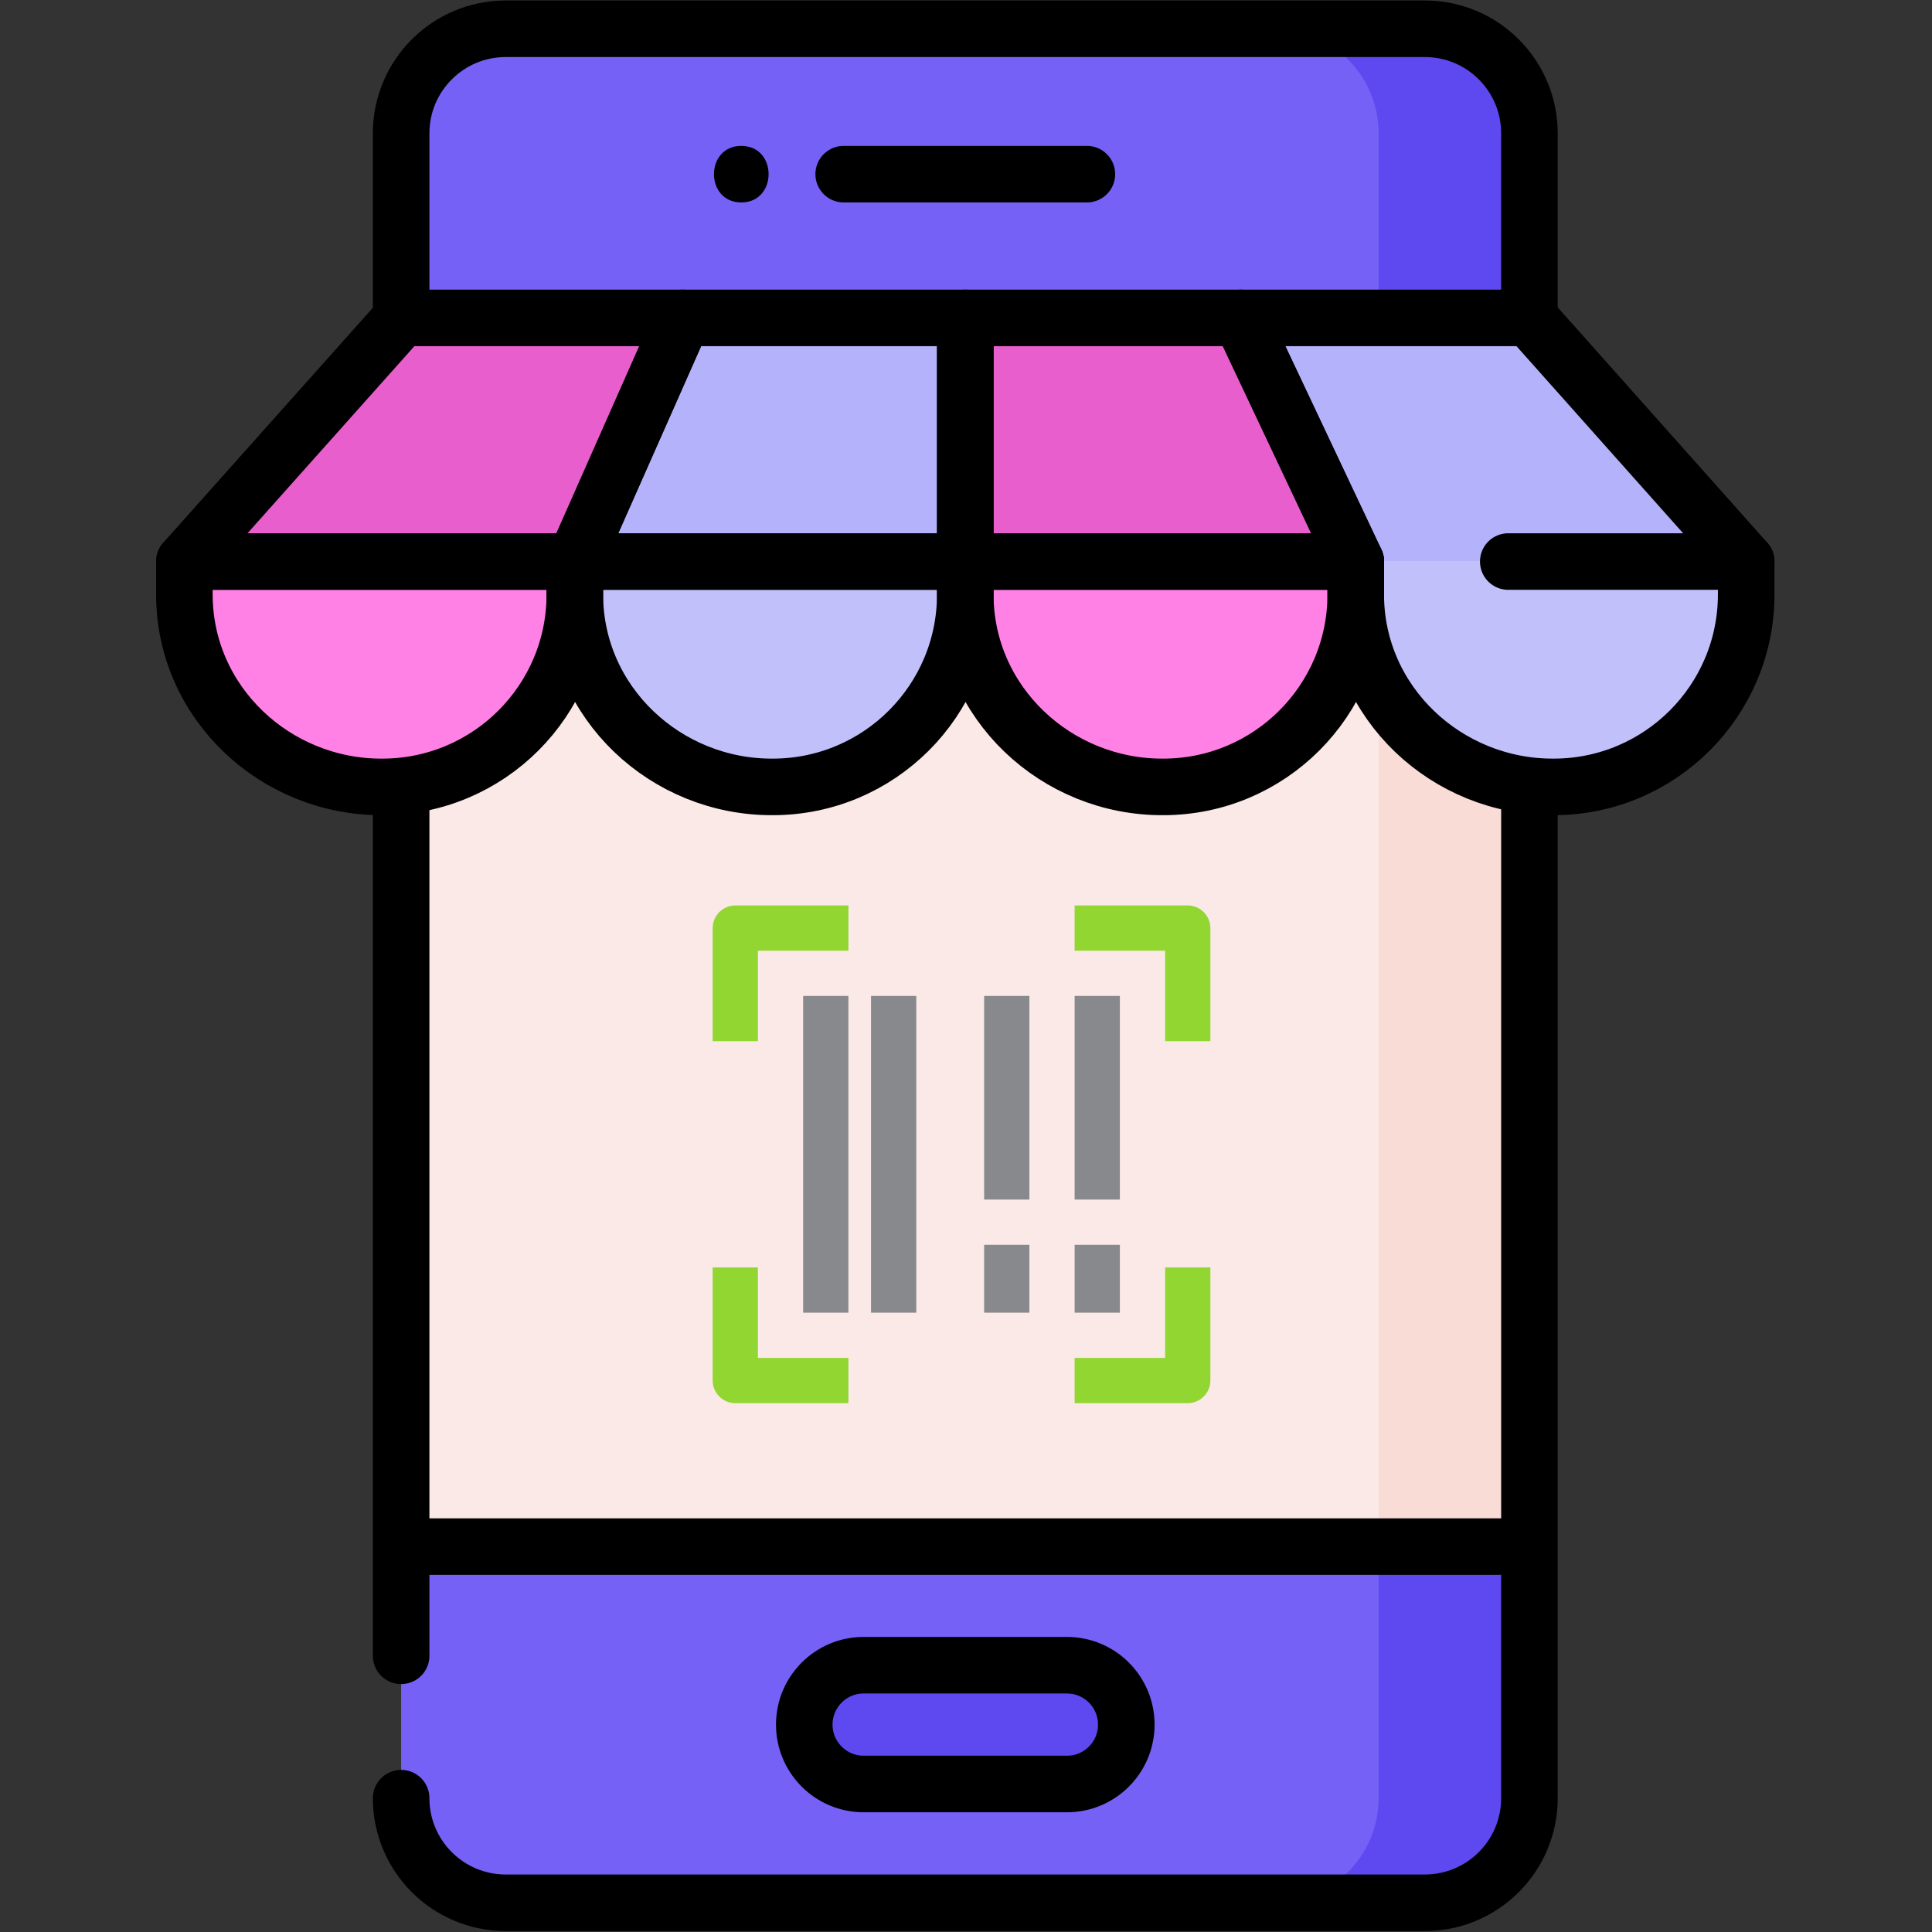
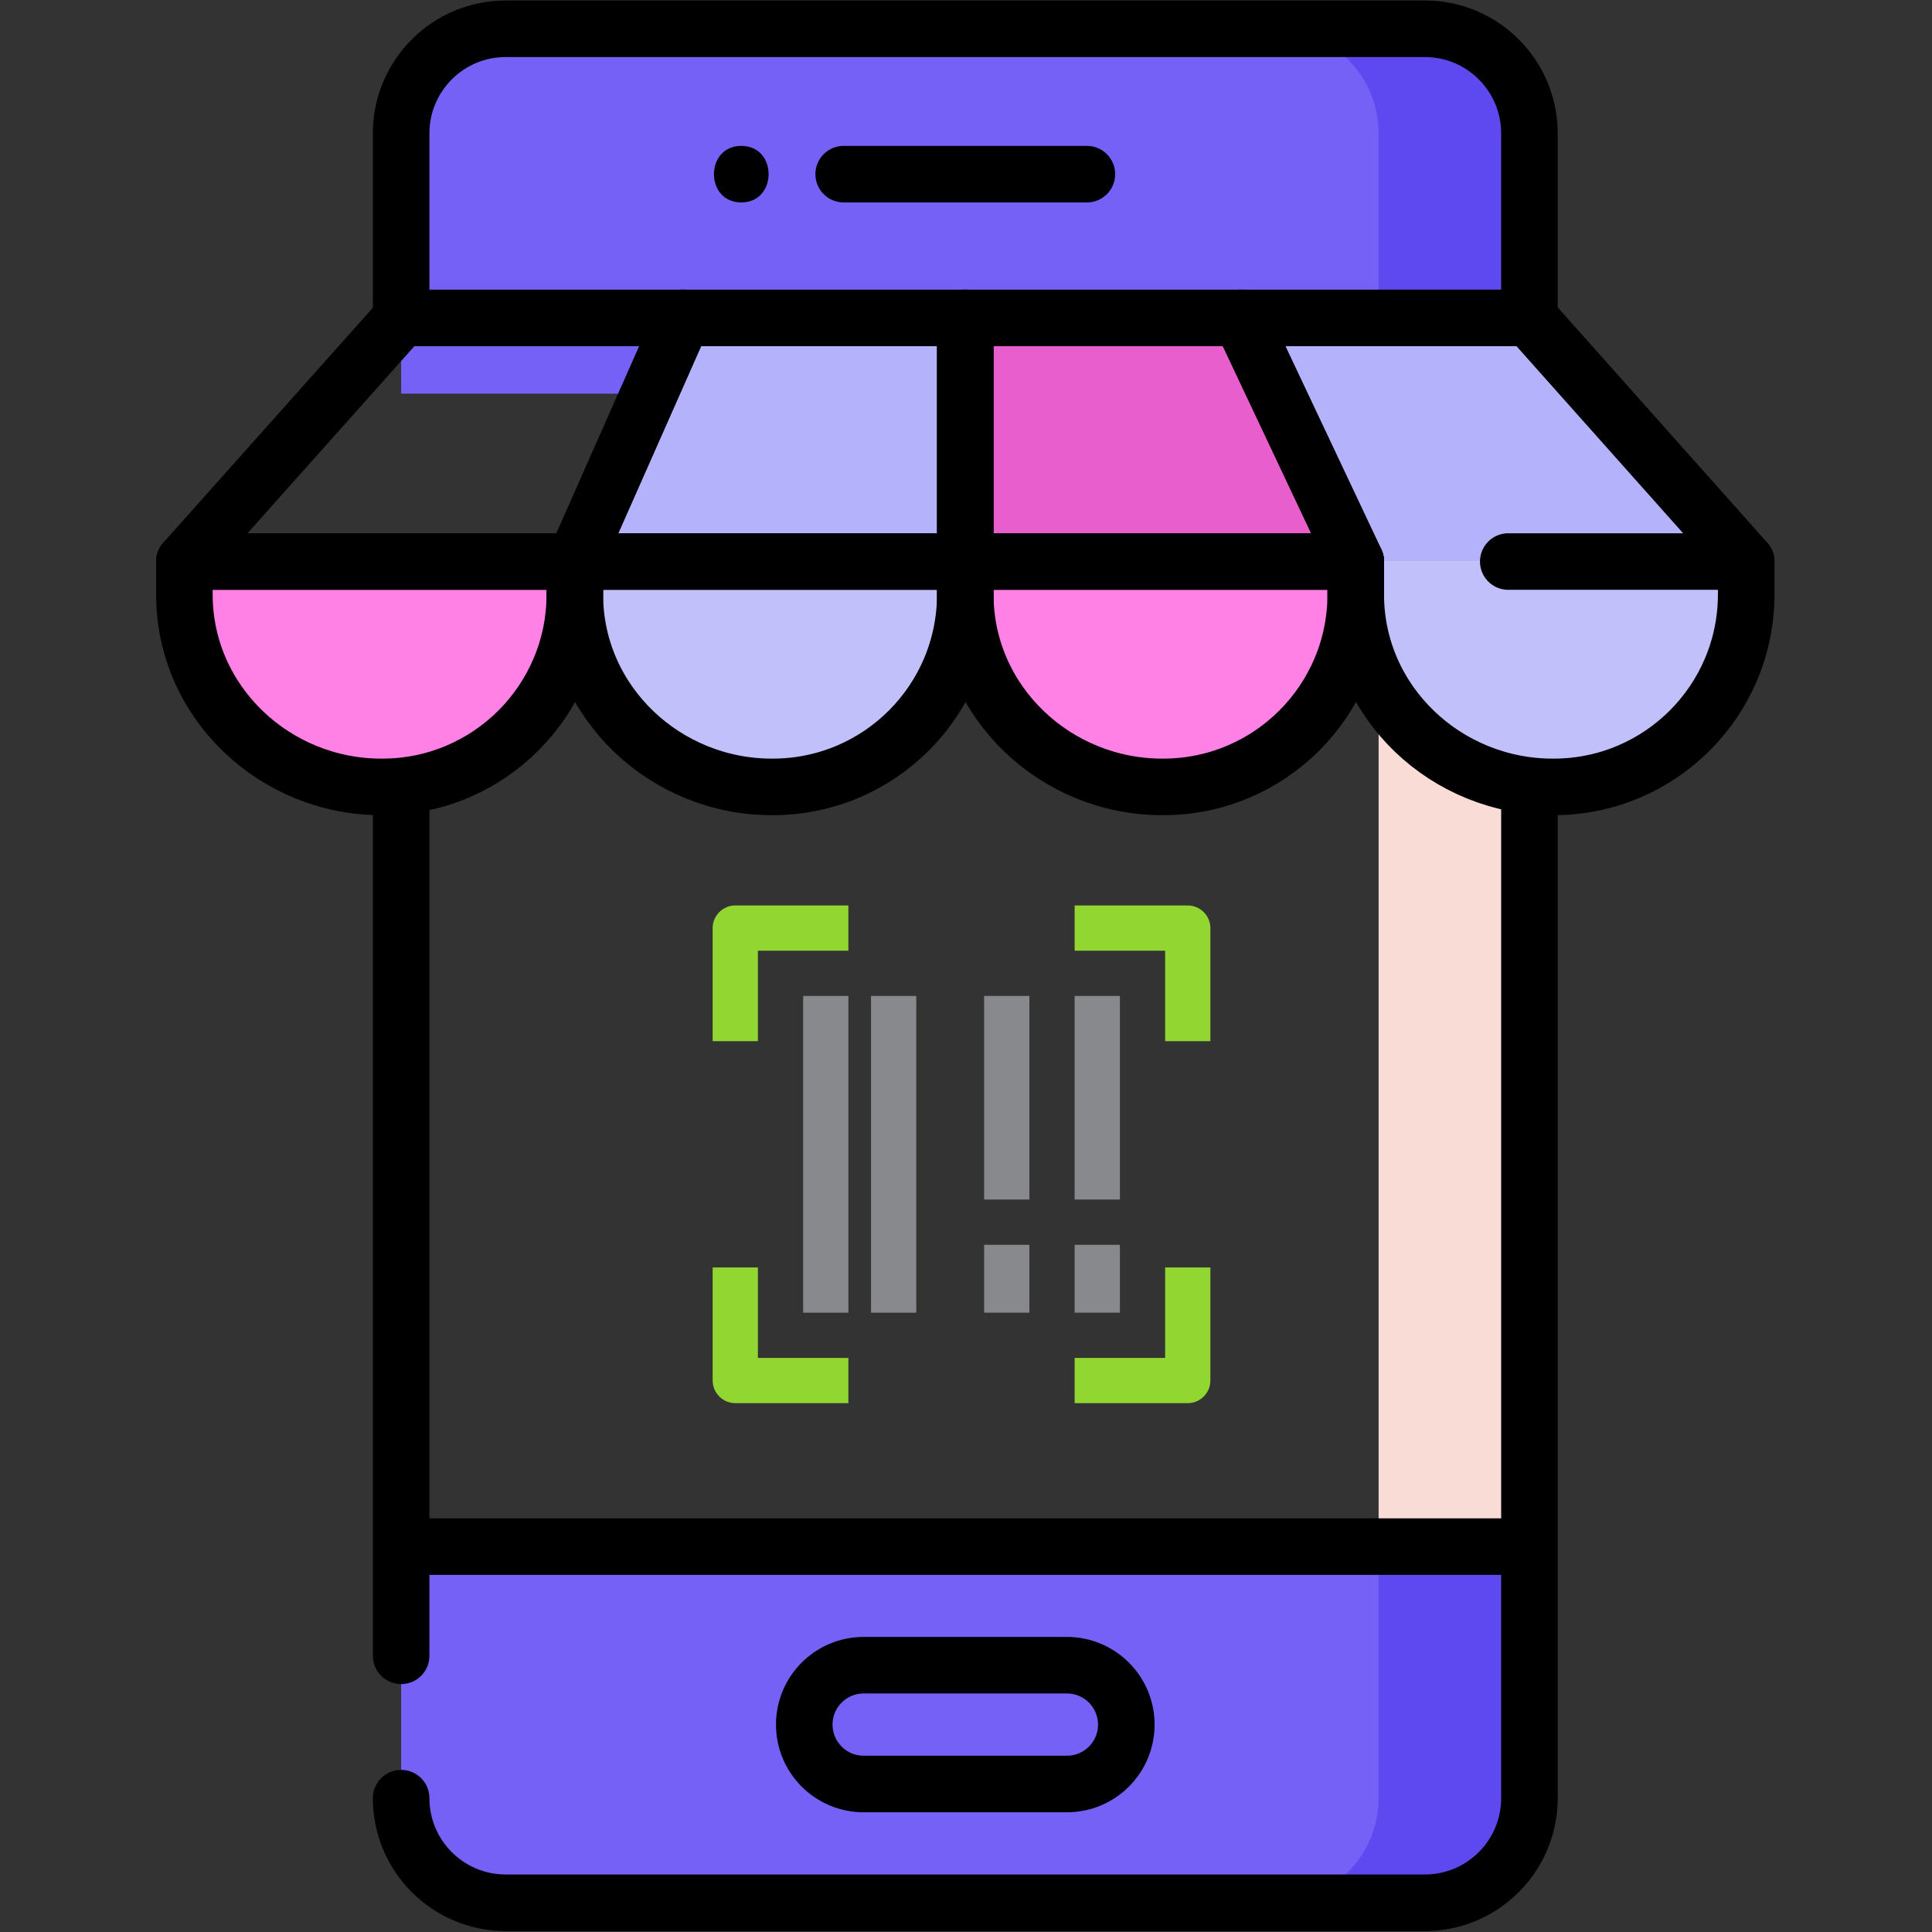
<svg xmlns="http://www.w3.org/2000/svg" width="100%" height="100%" viewBox="0 0 683 683" version="1.1" xml:space="preserve" style="fill-rule:evenodd;clip-rule:evenodd;stroke-linecap:round;stroke-linejoin:round;stroke-miterlimit:10;">
  <rect x="0" y="0" width="683" height="683" fill="#333333" stroke="none" />
  <g id="g5511" transform="matrix(1.333,0,0,-1.333,0,682.667)">
    <g id="g5513">
      <g id="g5515">
        <g id="g5521" transform="matrix(1,0,0,1,106.383,407.726)">
          <path id="path5523" d="M0,0L0,69.032C0,84.354 12.421,96.774 27.743,96.774L271.491,96.774C286.813,96.774 299.233,84.354 299.233,69.032L299.233,0L0,0Z" style="fill:rgb(117,97,246);fill-rule:nonzero;" />
        </g>
        <g id="g5525" transform="matrix(1,0,0,1,377.874,504.5)">
          <path id="path5527" d="M0,0L-40,0C-24.679,0 -12.257,-12.421 -12.257,-27.742L-12.257,-96.774L27.743,-96.774L27.743,-27.742C27.743,-12.421 15.321,0 0,0" style="fill:rgb(94,72,240);fill-rule:nonzero;" />
        </g>
-         <rect id="path5529" x="106.383" y="72.96" width="299.234" height="331.483" style="fill:rgb(250,233,230);fill-rule:nonzero;" />
        <rect id="path5531" x="365.617" y="72.96" width="40" height="331.483" style="fill:rgb(250,220,215);fill-rule:nonzero;" />
        <g id="g5533" transform="matrix(1,0,0,1,106.383,101.96)">
          <path id="path5535" d="M0,0L0,-66.718C0,-82.039 12.421,-94.46 27.743,-94.46L271.491,-94.46C286.812,-94.46 299.234,-82.039 299.234,-66.718L299.234,0L0,0Z" style="fill:rgb(117,97,246);fill-rule:nonzero;" />
        </g>
        <g id="g5537" transform="matrix(1,0,0,1,365.617,101.96)">
          <path id="path5539" d="M0,0L0,-66.718C0,-82.039 -12.422,-94.46 -27.743,-94.46L12.257,-94.46C27.578,-94.46 40,-82.039 40,-66.718L40,0L0,0Z" style="fill:rgb(94,72,240);fill-rule:nonzero;" />
        </g>
        <g id="g5545" transform="matrix(1,0,0,1,48.898,363.206)">
-           <path id="path5547" d="M0,0L57.635,64.611L132.159,64.611L103.553,-0.004L0,0Z" style="fill:rgb(232,94,204);fill-rule:nonzero;" />
-         </g>
+           </g>
        <g id="g5549" transform="matrix(1,0,0,1,152.451,363.202)">
          <path id="path5551" d="M0,0L28.606,64.615L103.552,64.615L103.552,0.004L0,0Z" style="fill:rgb(179,178,250);fill-rule:nonzero;" />
        </g>
        <g id="g5553" transform="matrix(1,0,0,1,256.002,363.206)">
          <path id="path5555" d="M0,0L0,64.611L73.054,64.611L103.557,0L0,0Z" style="fill:rgb(232,94,204);fill-rule:nonzero;" />
        </g>
        <g id="g5557" transform="matrix(1,0,0,1,359.56,363.206)">
          <path id="path5559" d="M0,0L-30.503,64.611L45.994,64.611L103.543,-0.004L0,0Z" style="fill:rgb(179,178,250);fill-rule:nonzero;" />
        </g>
        <g id="g5561" transform="matrix(1,0,0,1,101.387,303.438)">
          <path id="path5563" d="M0,0C-28.29,-0.154 -52.489,22.269 -52.489,51.062L-52.489,59.765L51.062,59.765L51.062,51.062C51.062,22.861 28.2,0 0,0" style="fill:rgb(255,129,229);fill-rule:nonzero;" />
        </g>
        <g id="g5565" transform="matrix(1,0,0,1,204.938,303.438)">
          <path id="path5567" d="M0,0C-28.29,-0.154 -52.489,22.269 -52.489,51.062L-52.489,59.765L51.061,59.765L51.061,51.062C51.061,22.861 28.2,0 0,0" style="fill:rgb(193,192,250);fill-rule:nonzero;" />
        </g>
        <g id="g5569" transform="matrix(1,0,0,1,308.488,303.438)">
          <path id="path5571" d="M0,0C-28.29,-0.154 -52.49,22.269 -52.49,51.062L-52.49,59.765L51.062,59.765L51.062,51.062C51.062,22.861 28.2,0 0,0" style="fill:rgb(255,129,229);fill-rule:nonzero;" />
        </g>
        <g id="g5573" transform="matrix(1,0,0,1,412.039,303.438)">
          <path id="path5575" d="M0,0C-28.29,-0.154 -52.489,22.269 -52.489,51.062L-52.489,59.765L51.061,59.765L51.061,51.062C51.061,22.861 28.2,0 0,0" style="fill:rgb(193,192,250);fill-rule:nonzero;" />
        </g>
        <g id="g5577" transform="matrix(1,0,0,1,282.95,39)">
-           <path id="path5579" d="M0,0L-53.9,0C-62.601,0 -69.653,7.053 -69.653,15.753C-69.653,24.453 -62.601,31.506 -53.9,31.506L0,31.506C8.7,31.506 15.753,24.453 15.753,15.753C15.753,7.053 8.7,0 0,0" style="fill:rgb(94,72,240);fill-rule:nonzero;" />
-         </g>
+           </g>
        <g id="g5581" transform="matrix(1,0,0,1,106.383,427.726)">
          <path id="path5583" d="M0,0L0,49.032C0,64.354 12.421,76.774 27.743,76.774L271.491,76.774C286.813,76.774 299.233,64.354 299.233,49.032L299.233,0" style="fill:none;fill-rule:nonzero;stroke:black;stroke-width:15px;" />
        </g>
        <g id="g5585" transform="matrix(1,0,0,1,106.383,73)">
          <path id="path5587" d="M0,0L0,230" style="fill:none;fill-rule:nonzero;stroke:black;stroke-width:15px;" />
        </g>
        <g id="g5589" transform="matrix(1,0,0,1,405.616,303)">
          <path id="path5591" d="M0,0L0,-267.758C0,-283.079 -12.42,-295.5 -27.742,-295.5L-271.49,-295.5C-286.812,-295.5 -299.233,-283.079 -299.233,-267.758" style="fill:none;fill-rule:nonzero;stroke:black;stroke-width:15px;" />
        </g>
        <g id="g5593" transform="matrix(1,0,0,1,107.599,101.96)">
          <path id="path5595" d="M0,0L296.983,0" style="fill:none;fill-rule:nonzero;stroke:black;stroke-width:15px;" />
        </g>
        <g transform="matrix(0.75,0,0,-0.75,135,362)">
          <path d="M72,128L72,168L88,168L88,136L120,136L120,120L80,120C75.611,120 72,123.611 72,128Z" style="fill:rgb(146,214,49);fill-rule:nonzero;" />
        </g>
        <g transform="matrix(0.75,0,0,-0.75,135,362)">
          <path d="M88,248L72,248L72,288C72,292.389 75.611,296 80,296L120,296L120,280L88,280L88,248Z" style="fill:rgb(146,214,49);fill-rule:nonzero;" />
        </g>
        <g transform="matrix(0.75,0,0,-0.75,135,362)">
          <path d="M240,120L200,120L200,136L232,136L232,168L248,168L248,128C248,123.611 244.389,120 240,120Z" style="fill:rgb(146,214,49);fill-rule:nonzero;" />
        </g>
        <g transform="matrix(0.75,0,0,-0.75,135,362)">
          <path d="M232,280L200,280L200,296L240,296C244.389,296 248,292.389 248,288L248,248L232,248L232,280Z" style="fill:rgb(146,214,49);fill-rule:nonzero;" />
        </g>
        <g transform="matrix(0.75,0,0,-0.75,135,362)">
          <rect x="104" y="152" width="16" height="112" style="fill:rgb(136,137,141);fill-rule:nonzero;" />
        </g>
        <g transform="matrix(0.75,0,0,-0.75,135,362)">
          <rect x="128" y="152" width="16" height="112" style="fill:rgb(136,137,141);fill-rule:nonzero;" />
        </g>
        <g transform="matrix(0.75,0,0,-0.75,135,362)">
          <rect x="168" y="152" width="16" height="72" style="fill:rgb(136,137,141);fill-rule:nonzero;" />
        </g>
        <g transform="matrix(0.75,0,0,-0.75,135,362)">
          <rect x="200" y="152" width="16" height="72" style="fill:rgb(136,137,141);fill-rule:nonzero;" />
        </g>
        <g transform="matrix(0.75,0,0,-0.75,135,362)">
          <rect x="168" y="240" width="16" height="24" style="fill:rgb(136,137,141);fill-rule:nonzero;" />
        </g>
        <g transform="matrix(0.75,0,0,-0.75,135,362)">
          <rect x="200" y="240" width="16" height="24" style="fill:rgb(136,137,141);fill-rule:nonzero;" />
        </g>
        <g id="g5621" transform="matrix(1,0,0,1,48.898,363.206)">
          <path id="path5623" d="M0,0L57.635,64.611L132.159,64.611L103.553,-0.004L0,0Z" style="fill:none;fill-rule:nonzero;stroke:black;stroke-width:15px;" />
        </g>
        <g id="g5625" transform="matrix(1,0,0,1,152.451,363.202)">
          <path id="path5627" d="M0,0L28.606,64.615L103.552,64.615L103.552,0.004L0,0Z" style="fill:none;fill-rule:nonzero;stroke:black;stroke-width:15px;" />
        </g>
        <g id="g5629" transform="matrix(1,0,0,1,256.002,363.206)">
          <path id="path5631" d="M0,0L0,64.611L73.054,64.611L103.557,0L0,0Z" style="fill:none;fill-rule:nonzero;stroke:black;stroke-width:15px;" />
        </g>
        <g id="g5633" transform="matrix(1,0,0,1,359.56,363.206)">
          <path id="path5635" d="M0,0L-30.503,64.611L45.994,64.611L103.543,-0.004" style="fill:none;fill-rule:nonzero;stroke:black;stroke-width:15px;" />
        </g>
        <g id="g5637" transform="matrix(1,0,0,1,101.387,303.438)">
          <path id="path5639" d="M0,0C-28.29,-0.154 -52.489,22.269 -52.489,51.062L-52.489,59.765L51.062,59.765L51.062,51.062C51.062,22.861 28.2,0 0,0Z" style="fill:none;fill-rule:nonzero;stroke:black;stroke-width:15px;" />
        </g>
        <g id="g5641" transform="matrix(1,0,0,1,204.938,303.438)">
          <path id="path5643" d="M0,0C-28.29,-0.154 -52.489,22.269 -52.489,51.062L-52.489,59.765L51.061,59.765L51.061,51.062C51.061,22.861 28.2,0 0,0Z" style="fill:none;fill-rule:nonzero;stroke:black;stroke-width:15px;" />
        </g>
        <g id="g5645" transform="matrix(1,0,0,1,308.488,303.438)">
          <path id="path5647" d="M0,0C-28.29,-0.154 -52.49,22.269 -52.49,51.062L-52.49,59.765L51.062,59.765L51.062,51.062C51.062,22.861 28.2,0 0,0Z" style="fill:none;fill-rule:nonzero;stroke:black;stroke-width:15px;" />
        </g>
        <g id="g5649" transform="matrix(1,0,0,1,400,363.203)">
          <path id="path5651" d="M0,0L63.1,0L63.1,-8.703C63.1,-36.903 40.239,-59.765 12.039,-59.765C-16.251,-59.919 -40.45,-37.496 -40.45,-8.703L-40.45,0" style="fill:none;fill-rule:nonzero;stroke:black;stroke-width:15px;" />
        </g>
        <g id="g5653" transform="matrix(1,0,0,1,196.593,458.44)">
          <path id="path5655" d="M0,0C9.652,0 9.668,15 0,15C-9.652,15 -9.668,0 0,0" style="fill-rule:nonzero;" />
        </g>
        <g id="g5657" transform="matrix(1,0,0,1,223.751,465.94)">
          <path id="path5659" d="M0,0L64.497,0" style="fill:none;fill-rule:nonzero;stroke:black;stroke-width:15px;" />
        </g>
        <g id="g5661" transform="matrix(1,0,0,1,282.95,39)">
          <path id="path5663" d="M0,0L-53.9,0C-62.601,0 -69.653,7.053 -69.653,15.753C-69.653,24.453 -62.601,31.506 -53.9,31.506L0,31.506C8.7,31.506 15.753,24.453 15.753,15.753C15.753,7.053 8.7,0 0,0Z" style="fill:none;fill-rule:nonzero;stroke:black;stroke-width:15px;" />
        </g>
      </g>
    </g>
  </g>
</svg>